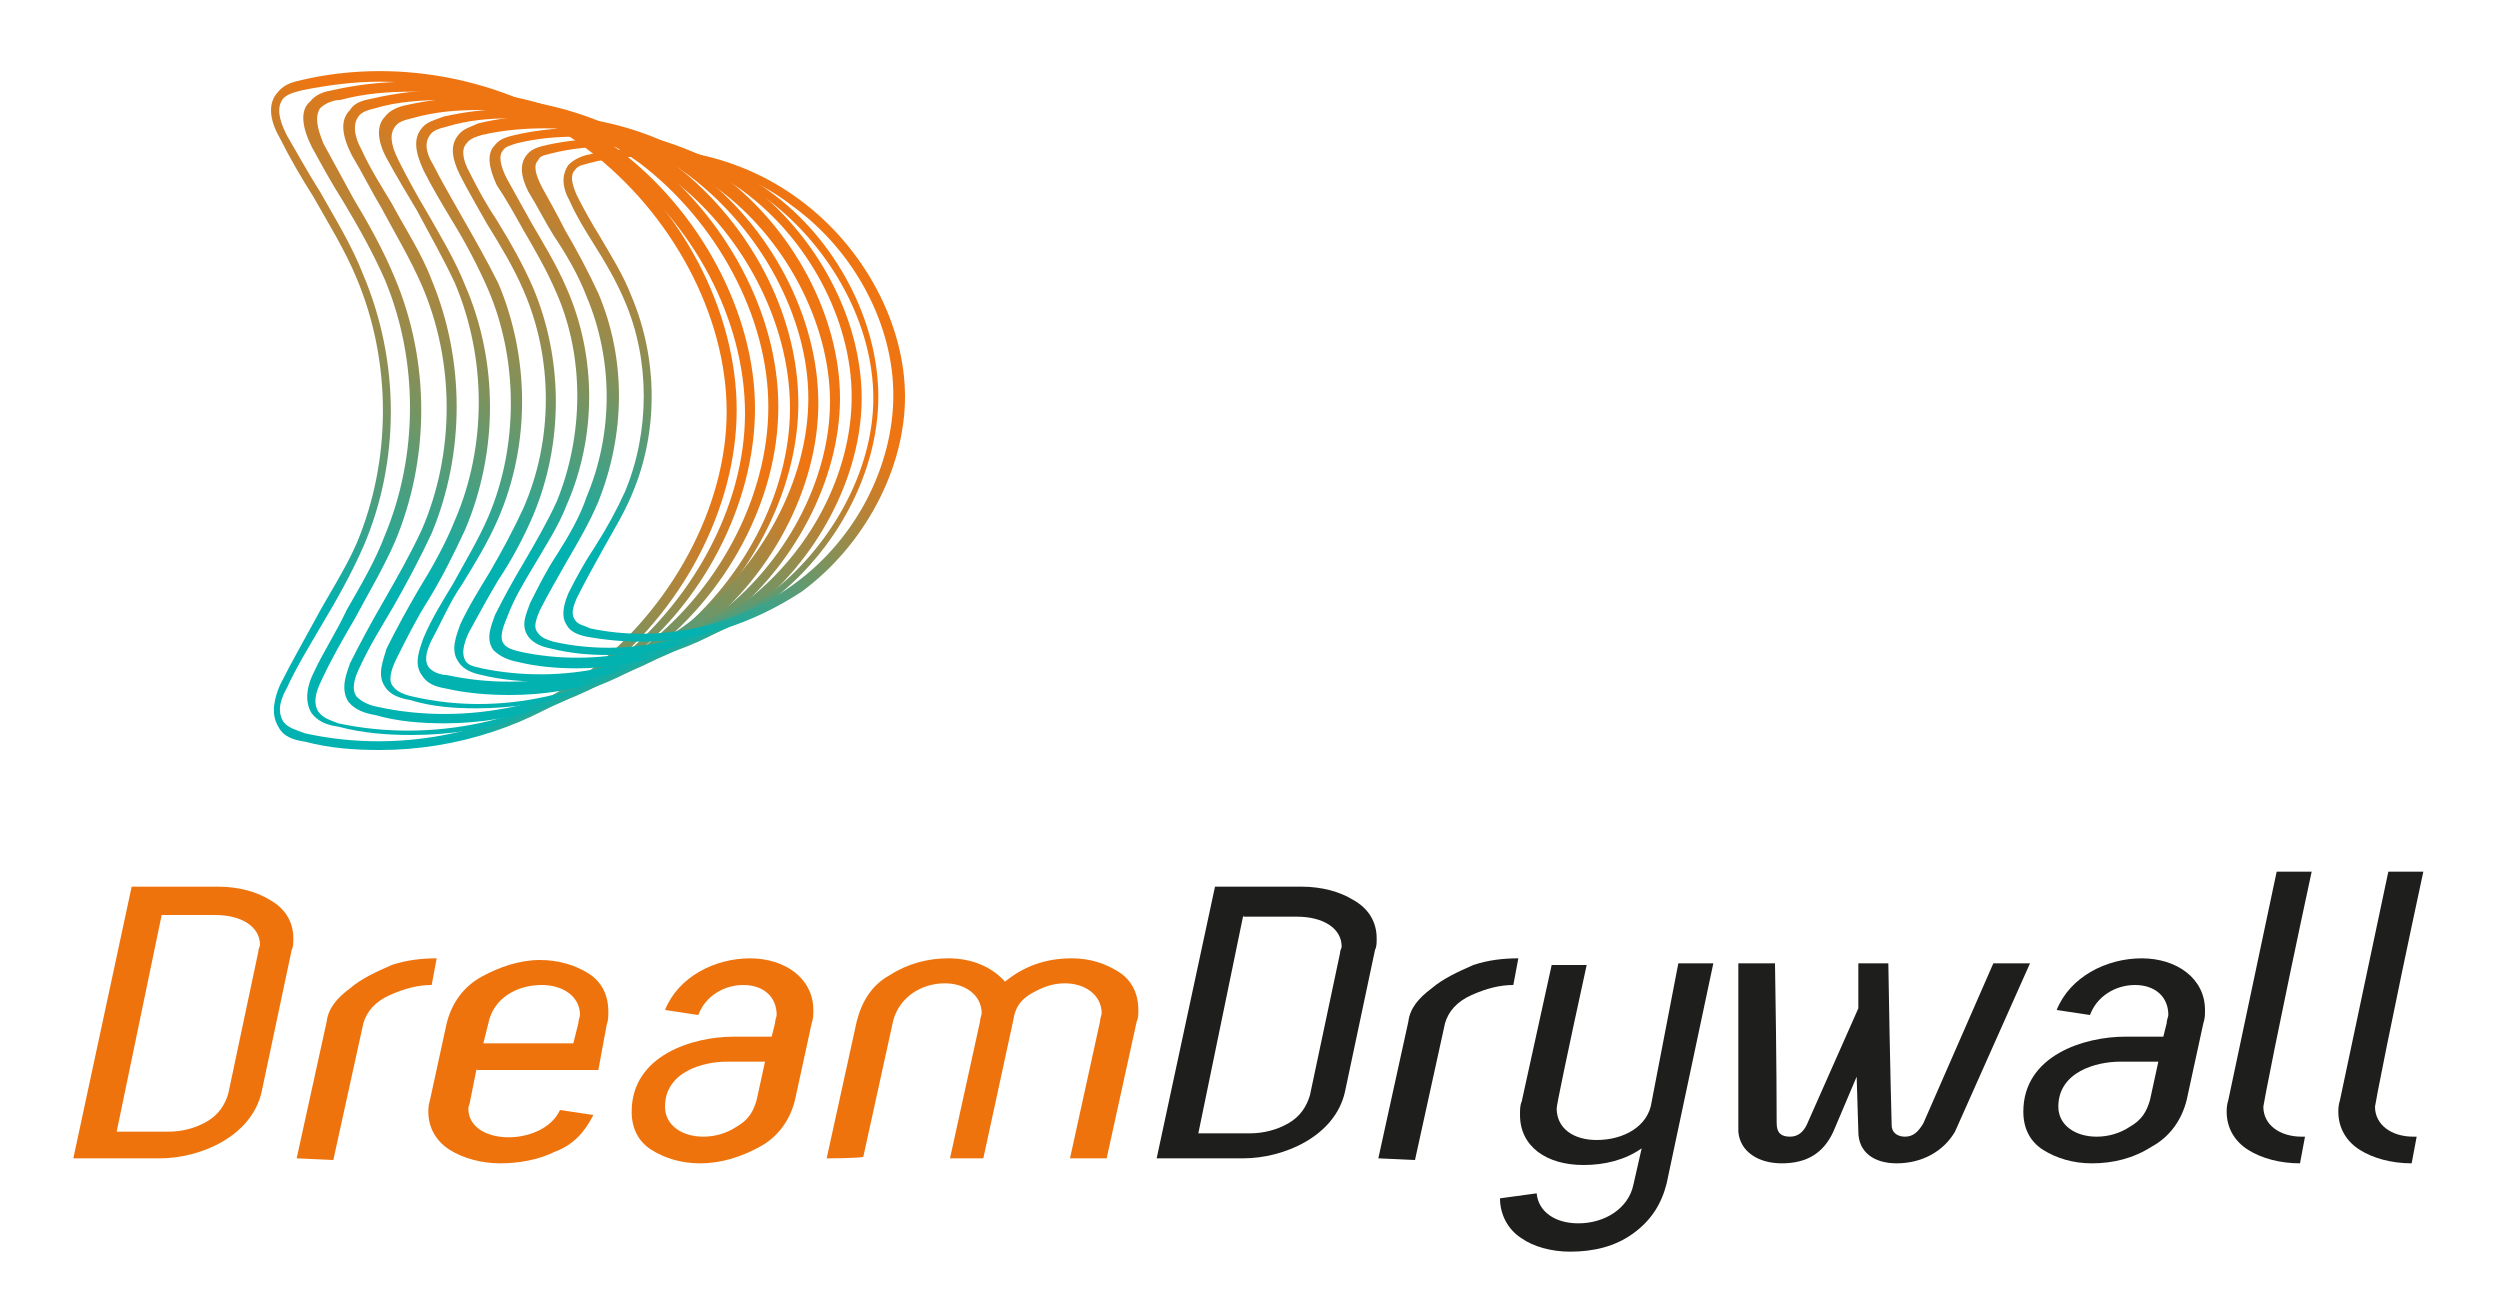
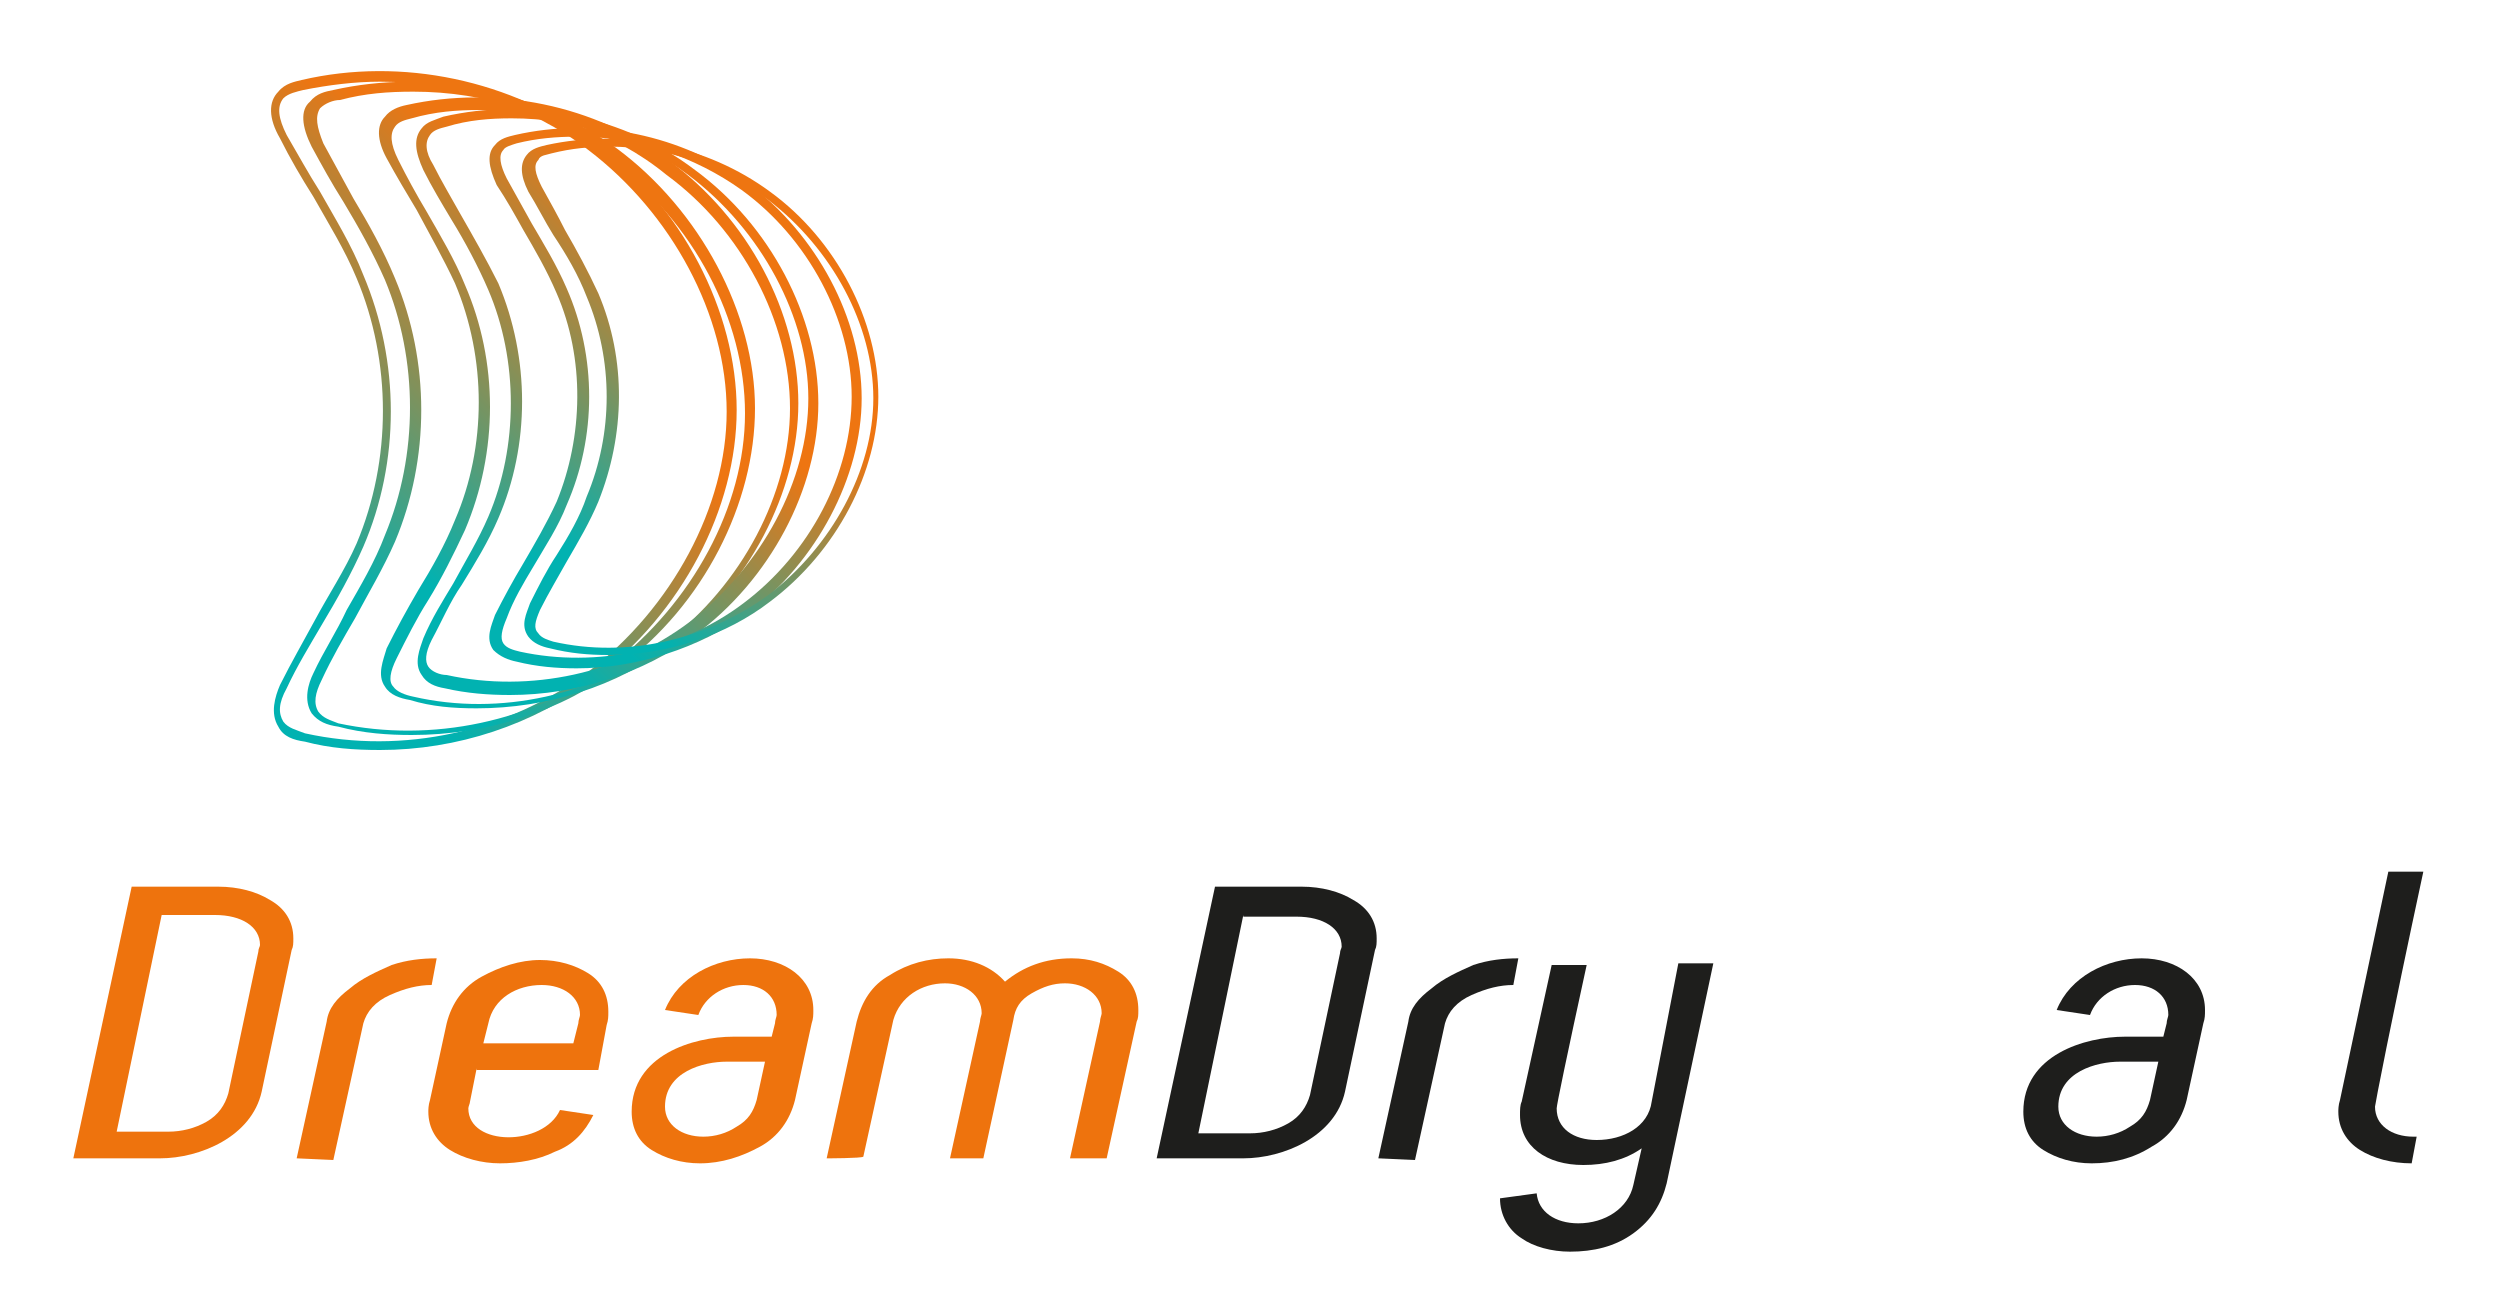
<svg xmlns="http://www.w3.org/2000/svg" version="1.1" id="Camada_1" x="0px" y="0px" viewBox="0 0 150 77.9" style="enable-background:new 0 0 150 77.9;" xml:space="preserve">
  <style type="text/css">
	.st0{fill:#EE730D;}
	.st1{fill:#1E1E1C;}
	.st2{fill:url(#SVGID_1_);}
	.st3{fill:url(#SVGID_2_);}
	.st4{fill:url(#SVGID_3_);}
	.st5{fill:url(#SVGID_4_);}
	.st6{fill:url(#SVGID_5_);}
	.st7{fill:url(#SVGID_6_);}
	.st8{fill:url(#SVGID_7_);}
	.st9{fill:url(#SVGID_8_);}
	.st10{fill:url(#SVGID_9_);}
</style>
  <g>
    <g>
      <g>
        <path class="st0" d="M7.9,53.2h5.2c1.2,0,2.3,0.3,3.1,0.8c0.9,0.5,1.4,1.3,1.4,2.3c0,0.3,0,0.5-0.1,0.7l-1.8,8.5     c-0.6,2.7-3.7,4-6.1,4H4.4L7.9,53.2z M9.7,54.9L7,67.9h3.1c0.8,0,1.6-0.2,2.3-0.6c0.7-0.4,1.1-1,1.3-1.7l1.8-8.5     c0-0.2,0.1-0.3,0.1-0.4c0-1.1-1.1-1.8-2.7-1.8H9.7z" />
      </g>
      <g>
        <path class="st0" d="M17.8,69.5l1.8-8.2c0.1-0.8,0.6-1.4,1.4-2c0.7-0.6,1.6-1,2.5-1.4c0.9-0.3,1.8-0.4,2.7-0.4l-0.3,1.6     c-0.8,0-1.6,0.2-2.5,0.6s-1.4,1-1.6,1.7L20,69.6L17.8,69.5L17.8,69.5z" />
      </g>
      <g>
        <path class="st0" d="M28.6,64.1l-0.4,2c0,0.1-0.1,0.3-0.1,0.4c0,2.3,4.5,2.3,5.5,0.1l2,0.3c-0.5,1-1.2,1.8-2.3,2.2     c-1,0.5-2.2,0.7-3.3,0.7s-2.2-0.3-3-0.8c-0.8-0.5-1.3-1.3-1.3-2.3c0-0.1,0-0.4,0.1-0.7l1-4.6c0.3-1.2,1-2.2,2.1-2.8s2.3-1,3.5-1     c1.1,0,2.1,0.3,2.9,0.8c0.8,0.5,1.2,1.3,1.2,2.3c0,0.3,0,0.5-0.1,0.8l-0.5,2.7H28.6z M29,62.6h5.4l0.3-1.2c0-0.2,0.1-0.4,0.1-0.5     c0-1.1-1-1.8-2.3-1.8c-1.5,0-2.9,0.8-3.2,2.3L29,62.6z" />
      </g>
      <g>
        <path class="st0" d="M46.3,62.2l0.2-0.8c0-0.2,0.1-0.4,0.1-0.5c0-1.1-0.8-1.8-2-1.8c-1.2,0-2.3,0.7-2.7,1.8l-2-0.3     c0.8-2,3-3.1,5.1-3.1c2.1,0,3.8,1.2,3.8,3.1c0,0.3,0,0.5-0.1,0.8l-1,4.6c-0.3,1.2-1,2.2-2.1,2.8s-2.3,1-3.6,1     c-1.1,0-2.1-0.3-2.9-0.8c-0.8-0.5-1.2-1.3-1.2-2.3c0-3.4,3.7-4.5,6.1-4.5H46.3z M45.9,63.7h-2.3c-1.4,0-3.7,0.6-3.7,2.7     c0,1.1,1,1.8,2.3,1.8c0.7,0,1.4-0.2,2-0.6c0.7-0.4,1-0.9,1.2-1.6L45.9,63.7z" />
      </g>
      <g>
        <path class="st0" d="M49.6,69.5l1.8-8.2c0.3-1.2,0.9-2.2,2-2.8c1.1-0.7,2.3-1,3.5-1c1.4,0,2.6,0.5,3.4,1.4c1.1-0.9,2.4-1.4,4-1.4     c1.1,0,2,0.3,2.8,0.8c0.8,0.5,1.2,1.3,1.2,2.3c0,0.3,0,0.5-0.1,0.7l-1.8,8.2h-2.2l1.8-8.2c0-0.2,0.1-0.4,0.1-0.5     c0-1.1-1-1.8-2.2-1.8c-0.7,0-1.3,0.2-2,0.6c-0.7,0.4-1,0.9-1.1,1.6L59,69.5H57l1.8-8.2c0-0.2,0.1-0.4,0.1-0.5     c0-1.1-1-1.8-2.2-1.8c-1.4,0-2.7,0.8-3.1,2.2l-1.8,8.2C51.7,69.5,49.6,69.5,49.6,69.5z" />
      </g>
      <g>
        <path class="st1" d="M72.9,53.2h5.2c1.2,0,2.3,0.3,3.1,0.8c0.9,0.5,1.4,1.3,1.4,2.3c0,0.3,0,0.5-0.1,0.7l-1.8,8.5     c-0.6,2.7-3.7,4-6.1,4h-5.2L72.9,53.2z M74.6,54.9l-2.7,13.1H75c0.8,0,1.6-0.2,2.3-0.6c0.7-0.4,1.1-1,1.3-1.7l1.8-8.5     c0-0.2,0.1-0.3,0.1-0.4c0-1.1-1.1-1.8-2.7-1.8H74.6z" />
      </g>
      <g>
        <path class="st1" d="M82.7,69.5l1.8-8.2c0.1-0.8,0.6-1.4,1.4-2c0.7-0.6,1.6-1,2.5-1.4c0.9-0.3,1.8-0.4,2.7-0.4l-0.3,1.6     c-0.8,0-1.6,0.2-2.5,0.6c-0.9,0.4-1.4,1-1.6,1.7l-1.8,8.2L82.7,69.5L82.7,69.5z" />
      </g>
      <g>
        <path class="st1" d="M100.7,57.8h2.1L100,71c-0.3,1.2-0.9,2.2-2,3c-1.1,0.8-2.4,1.1-3.8,1.1c-1.1,0-2.2-0.3-2.9-0.8     c-0.8-0.5-1.3-1.4-1.3-2.4l2.2-0.3c0.1,1.1,1.1,1.8,2.5,1.8c1.6,0,3-0.9,3.3-2.3l0.5-2.2c-1,0.7-2.2,1-3.5,1     c-2.2,0-3.8-1.1-3.8-3c0-0.3,0-0.6,0.1-0.8l1.8-8.2h2.1c-1.2,5.5-1.8,8.4-1.8,8.6c0,1.2,1,1.9,2.4,1.9c1.6,0,3.1-0.8,3.3-2.3     L100.7,57.8z" />
      </g>
      <g>
-         <path class="st1" d="M104.3,57.8h2.2c0.1,6,0.1,9.2,0.1,9.6c0,0.6,0.3,0.8,0.8,0.8s0.8-0.3,1-0.7l3.1-7v-2.7h1.8     c0.1,6.3,0.2,9.6,0.2,9.7c0,0.5,0.4,0.7,0.8,0.7c0.5,0,0.8-0.3,1.1-0.8l4.2-9.6h2.2l-4.5,10.1c-0.7,1.2-2,1.9-3.5,1.9     c-1.4,0-2.3-0.7-2.3-1.9l-0.1-3.3l-1.4,3.3c-0.6,1.3-1.6,1.9-3.1,1.9c-1.4,0-2.5-0.7-2.6-1.9L104.3,57.8z" />
-       </g>
+         </g>
      <g>
        <path class="st1" d="M129.8,62.2l0.2-0.8c0-0.2,0.1-0.4,0.1-0.5c0-1.1-0.8-1.8-2-1.8s-2.3,0.7-2.7,1.8l-2-0.3     c0.8-2,3-3.1,5.1-3.1c2.1,0,3.8,1.2,3.8,3.1c0,0.3,0,0.5-0.1,0.8l-1,4.6c-0.3,1.2-1,2.2-2.1,2.8c-1.1,0.7-2.3,1-3.6,1     c-1.1,0-2.1-0.3-2.9-0.8c-0.8-0.5-1.2-1.3-1.2-2.3c0-3.4,3.7-4.5,6.1-4.5H129.8z M129.5,63.7h-2.3c-1.4,0-3.7,0.6-3.7,2.7     c0,1.1,1,1.8,2.3,1.8c0.7,0,1.4-0.2,2-0.6c0.7-0.4,1-0.9,1.2-1.6L129.5,63.7z" />
      </g>
      <g>
-         <path class="st1" d="M136.6,52.3h2.1c-2,9.3-2.9,14-2.9,14.1c0,1.1,1,1.8,2.3,1.8h0.2l-0.3,1.6c-1.2,0-2.3-0.3-3.1-0.8     c-0.8-0.5-1.3-1.3-1.3-2.3c0-0.1,0-0.4,0.1-0.7L136.6,52.3z" />
-       </g>
+         </g>
      <g>
        <path class="st1" d="M143.3,52.3h2.1c-2,9.3-2.9,14-2.9,14.1c0,1.1,1,1.8,2.3,1.8h0.2l-0.3,1.6c-1.2,0-2.3-0.3-3.1-0.8     c-0.8-0.5-1.3-1.3-1.3-2.3c0-0.1,0-0.4,0.1-0.7L143.3,52.3z" />
      </g>
    </g>
    <g>
      <g>
        <linearGradient id="SVGID_1_" gradientUnits="userSpaceOnUse" x1="11.161" y1="4.324" x2="38.443" y2="31.606" gradientTransform="matrix(1 0 0 -1 0 42.559)">
          <stop offset="0.183" style="stop-color:#01B2B1" />
          <stop offset="0.751" style="stop-color:#EE7511" />
        </linearGradient>
        <path class="st2" d="M22.8,45c-1.5,0-3-0.1-4.5-0.5c-0.7-0.1-1.3-0.3-1.6-0.9c-0.5-0.8-0.2-1.8,0.1-2.5c0.7-1.4,1.4-2.6,2.1-3.9     c0.8-1.5,1.8-3,2.5-4.6c2.1-5,2.1-10.9,0-15.9c-0.7-1.7-1.7-3.3-2.6-4.9c-0.7-1.1-1.4-2.3-2-3.5c-0.7-1.2-0.7-2.2-0.1-2.8     c0.4-0.5,1-0.6,1.4-0.7c6-1.4,12.6,0,17.6,3.7c5.2,3.8,8.5,10.2,8.5,16.1s-3.3,12.2-8.5,16.1C32,43.5,27.4,45,22.8,45z M22.8,4.9     c-1.5,0-3.1,0.2-4.6,0.5c-0.4,0.1-0.9,0.2-1.2,0.5c-0.4,0.5-0.3,1.2,0.2,2.2c0.7,1.2,1.3,2.3,2,3.4c0.9,1.6,1.9,3.2,2.6,5     c2.2,5.2,2.2,11.2,0,16.3c-0.7,1.6-1.6,3.2-2.5,4.7c-0.7,1.2-1.5,2.5-2.1,3.8c-0.5,0.9-0.5,1.5-0.2,2c0.3,0.4,0.8,0.5,1.3,0.7     c5.9,1.3,12.2-0.1,17-3.7c5-3.8,8.3-9.9,8.3-15.6c0-5.8-3.3-11.9-8.3-15.7C31.8,6.3,27.3,4.9,22.8,4.9z" />
      </g>
      <g>
        <linearGradient id="SVGID_2_" gradientUnits="userSpaceOnUse" x1="13.507" y1="4.958" x2="39.874" y2="31.325" gradientTransform="matrix(1 0 0 -1 0 42.559)">
          <stop offset="0.183" style="stop-color:#01B2B1" />
          <stop offset="0.751" style="stop-color:#EE7511" />
        </linearGradient>
        <path class="st3" d="M24.7,44.1c-1.4,0-2.9-0.1-4.4-0.5c-0.7-0.1-1.2-0.3-1.6-0.8c-0.5-0.8-0.2-1.8,0.1-2.4     c0.6-1.3,1.4-2.5,2-3.8c0.8-1.4,1.7-2.9,2.3-4.5c2-4.8,2-10.5,0-15.3c-0.7-1.6-1.6-3.2-2.5-4.7c-0.7-1.1-1.3-2.2-1.9-3.3     c-0.6-1.2-0.7-2.2-0.1-2.7c0.4-0.5,0.9-0.6,1.4-0.7c5.8-1.3,12.1,0,17,3.5c5,3.7,8.3,9.9,8.3,15.6S42.2,36.3,37.2,40     C33.7,42.7,29.2,44.1,24.7,44.1z M24.8,5.5c-1.5,0-2.9,0.1-4.4,0.5C20,6,19.5,6.2,19.2,6.5C18.9,7,19,7.6,19.4,8.6     c0.6,1.1,1.2,2.2,1.8,3.3c0.9,1.5,1.8,3.1,2.5,4.8c2.1,5,2.1,10.8,0,15.8c-0.7,1.6-1.6,3.1-2.4,4.6c-0.7,1.2-1.4,2.4-2,3.7     c-0.4,0.8-0.5,1.4-0.2,1.9c0.3,0.4,0.7,0.5,1.2,0.7c5.6,1.2,11.7-0.1,16.4-3.5c4.8-3.7,8-9.5,8-15.1s-3.1-11.5-8-15.1     C33.4,6.8,29.1,5.5,24.8,5.5z" />
      </g>
      <g>
        <linearGradient id="SVGID_3_" gradientUnits="userSpaceOnUse" x1="15.851" y1="5.556" x2="41.29" y2="30.995" gradientTransform="matrix(1 0 0 -1 0 42.559)">
          <stop offset="0.183" style="stop-color:#01B2B1" />
          <stop offset="0.751" style="stop-color:#EE7511" />
        </linearGradient>
-         <path class="st4" d="M26.7,43.4c-1.4,0-2.8-0.1-4.2-0.5c-0.6-0.1-1.2-0.3-1.6-0.8c-0.5-0.8-0.1-1.7,0.1-2.3     c0.6-1.2,1.3-2.5,2-3.7c0.8-1.4,1.6-2.8,2.3-4.3c2-4.6,2-10.1,0-14.7c-0.7-1.6-1.6-3.1-2.4-4.6c-0.6-1-1.2-2.2-1.8-3.2     c-0.6-1.2-0.7-2.1-0.1-2.7c0.3-0.5,0.9-0.6,1.4-0.7c5.6-1.3,11.7,0,16.3,3.4c4.8,3.6,8,9.5,8,15.1s-3.1,11.4-8,15     C35.3,41.9,31,43.4,26.7,43.4z M26.7,6c-1.4,0-2.9,0.1-4.2,0.5c-0.4,0.1-0.8,0.2-1,0.5c-0.3,0.4-0.3,1.1,0.2,2     c0.5,1.1,1.2,2.2,1.8,3.2c0.8,1.5,1.8,3,2.4,4.6c2,4.8,2,10.4,0,15.2c-0.7,1.5-1.5,3-2.3,4.4c-0.7,1.2-1.4,2.3-2,3.6     c-0.4,0.8-0.5,1.4-0.2,1.8c0.3,0.3,0.7,0.5,1.2,0.6c5.4,1.2,11.4-0.1,15.8-3.4c4.7-3.5,7.7-9.2,7.7-14.6S43,13.3,38.4,9.8     C35,7.3,30.9,6,26.7,6z" />
      </g>
      <g>
        <linearGradient id="SVGID_4_" gradientUnits="userSpaceOnUse" x1="18.258" y1="6.087" x2="42.776" y2="30.605" gradientTransform="matrix(1 0 0 -1 0 42.559)">
          <stop offset="0.183" style="stop-color:#01B2B1" />
          <stop offset="0.751" style="stop-color:#EE7511" />
        </linearGradient>
        <path class="st5" d="M28.6,42.5c-1.4,0-2.7-0.1-4-0.5c-0.6-0.1-1.2-0.3-1.5-0.8c-0.5-0.7-0.1-1.6,0.1-2.3     c0.6-1.2,1.2-2.3,1.9-3.5c0.8-1.3,1.6-2.7,2.2-4.2c1.9-4.4,1.9-9.7,0-14.2c-0.7-1.5-1.5-2.9-2.3-4.4c-0.6-1-1.2-2-1.8-3.1     c-0.6-1.1-0.6-2-0.1-2.5c0.3-0.4,0.8-0.6,1.3-0.7c5.4-1.2,11.3,0,15.7,3.3c4.8,3.5,7.8,9.2,7.8,14.6c0,5.3-3,11-7.6,14.5     C37,41.2,32.8,42.5,28.6,42.5z M28.8,6.6c-1.4,0-2.7,0.1-4.1,0.5c-0.4,0.1-0.8,0.2-1,0.5c-0.3,0.4-0.3,1,0.2,2     c0.5,1,1.1,2.1,1.7,3.1c0.8,1.4,1.7,2.9,2.3,4.4c2,4.6,2,10,0,14.7c-0.7,1.5-1.4,2.9-2.2,4.2c-0.7,1.1-1.3,2.3-1.9,3.5     c-0.4,0.8-0.5,1.4-0.2,1.7c0.2,0.3,0.7,0.5,1.2,0.6c5.2,1.2,10.9-0.1,15.2-3.3c4.5-3.4,7.4-8.9,7.4-14c0-5.2-2.9-10.7-7.4-14     C36.7,7.8,32.7,6.6,28.8,6.6z" />
      </g>
      <g>
        <linearGradient id="SVGID_5_" gradientUnits="userSpaceOnUse" x1="20.631" y1="6.65" x2="44.23" y2="30.248" gradientTransform="matrix(1 0 0 -1 0 42.559)">
          <stop offset="0.183" style="stop-color:#01B2B1" />
          <stop offset="0.751" style="stop-color:#EE7511" />
        </linearGradient>
        <path class="st6" d="M30.6,41.7c-1.3,0-2.6-0.1-3.9-0.4c-0.6-0.1-1.1-0.3-1.4-0.8c-0.5-0.7-0.1-1.6,0.1-2.2     c0.5-1.2,1.2-2.3,1.8-3.3c0.7-1.3,1.5-2.6,2.1-4c1.8-4.2,1.8-9.4,0-13.6c-0.6-1.4-1.4-2.9-2.2-4.2c-0.6-1-1.2-2-1.7-3     c-0.5-1.1-0.6-1.9-0.1-2.5c0.3-0.4,0.8-0.5,1.3-0.7c5.2-1.2,10.9,0,15.1,3.2c4.5,3.3,7.4,8.8,7.4,14c0,5.1-2.9,10.6-7.4,13.9     C38.6,40.4,34.6,41.7,30.6,41.7z M30.7,7.1c-1.3,0-2.6,0.1-3.9,0.5c-0.4,0.1-0.8,0.2-1,0.5c-0.3,0.4-0.3,1,0.2,1.8     c0.5,1,1.1,2,1.6,2.9c0.8,1.4,1.6,2.8,2.3,4.2c1.9,4.5,1.9,9.7,0,14.1c-0.6,1.4-1.4,2.7-2.2,4c-0.7,1-1.2,2.2-1.8,3.3     c-0.4,0.8-0.4,1.3-0.2,1.6c0.2,0.3,0.7,0.5,1.1,0.5c5,1.1,10.5-0.1,14.6-3.2c4.3-3.3,7.1-8.5,7.1-13.4c0-4.8-2.8-10.1-7.2-13.4     C38.4,8.3,34.5,7.1,30.7,7.1z" />
      </g>
      <g>
        <linearGradient id="SVGID_6_" gradientUnits="userSpaceOnUse" x1="22.971" y1="7.249" x2="45.64" y2="29.919" gradientTransform="matrix(1 0 0 -1 0 42.559)">
          <stop offset="0.183" style="stop-color:#01B2B1" />
          <stop offset="0.751" style="stop-color:#EE7511" />
        </linearGradient>
-         <path class="st7" d="M32.6,40.9c-1.2,0-2.5-0.1-3.7-0.4c-0.5-0.1-1.1-0.3-1.4-0.8c-0.5-0.7-0.1-1.6,0.1-2.2     c0.5-1.1,1.2-2.2,1.8-3.2c0.7-1.2,1.4-2.5,2-3.8c1.8-4.1,1.8-9,0-13.1c-0.6-1.4-1.4-2.7-2.2-4c-0.5-0.9-1.1-1.9-1.6-2.9     c-0.5-1-0.6-1.8-0.1-2.4c0.3-0.4,0.8-0.5,1.2-0.7c5-1.2,10.4,0,14.6,3.1c4.3,3.2,7.1,8.5,7.1,13.4s-2.8,10.2-7,13.4     C40.3,39.6,36.4,40.9,32.6,40.9z M32.7,7.7c-1.2,0-2.5,0.1-3.8,0.4c-0.3,0.1-0.7,0.2-0.9,0.5c-0.3,0.3-0.3,0.9,0.2,1.8     c0.5,1,1,1.9,1.6,2.8c0.8,1.3,1.6,2.7,2.2,4.1c1.8,4.3,1.8,9.3,0,13.6c-0.6,1.4-1.3,2.7-2.1,3.9c-0.6,1-1.2,2.1-1.8,3.2     c-0.3,0.7-0.4,1.2-0.2,1.6s0.7,0.4,1,0.5c4.8,1,10-0.1,14-3.1c4.2-3.1,6.9-8.2,6.9-12.9s-2.7-9.9-6.9-12.9     C40,8.8,36.3,7.7,32.7,7.7z" />
      </g>
      <g>
        <linearGradient id="SVGID_7_" gradientUnits="userSpaceOnUse" x1="25.319" y1="7.834" x2="47.078" y2="29.593" gradientTransform="matrix(1 0 0 -1 0 42.559)">
          <stop offset="0.183" style="stop-color:#01B2B1" />
          <stop offset="0.751" style="stop-color:#EE7511" />
        </linearGradient>
        <path class="st8" d="M34.6,40.1c-1.2,0-2.4-0.1-3.6-0.4c-0.5-0.1-1-0.3-1.4-0.7c-0.5-0.7-0.1-1.5,0.1-2.1c0.5-1,1.1-2.1,1.7-3.1     c0.7-1.2,1.4-2.4,2-3.7c1.6-3.9,1.7-8.6,0-12.5c-0.6-1.4-1.3-2.6-2-3.8c-0.5-0.9-1-1.8-1.6-2.7c-0.5-1.1-0.6-1.9-0.1-2.4     c0.3-0.4,0.8-0.5,1.2-0.6c4.8-1.1,10,0,14,2.9c4.1,3.1,6.8,8.1,6.8,12.9c0,4.7-2.7,9.8-6.8,12.9C41.9,38.9,38.2,40.1,34.6,40.1z      M34.6,8.2c-1.2,0-2.4,0.1-3.6,0.4c-0.3,0.1-0.7,0.2-0.8,0.4c-0.3,0.3-0.2,0.9,0.2,1.7c0.5,0.9,1,1.8,1.5,2.7     c0.7,1.2,1.5,2.5,2.1,3.9c1.8,4.1,1.8,8.9,0,13c-0.5,1.3-1.3,2.5-2,3.7c-0.6,1-1.2,2-1.6,3.1c-0.3,0.7-0.4,1.2-0.2,1.5     c0.2,0.3,0.6,0.4,1,0.5c4.6,1,9.7-0.1,13.4-2.9c4-3,6.5-7.8,6.5-12.4s-2.6-9.5-6.6-12.4C41.7,9.4,38.2,8.2,34.6,8.2z" />
      </g>
      <g>
        <linearGradient id="SVGID_8_" gradientUnits="userSpaceOnUse" x1="27.675" y1="8.423" x2="48.5" y2="29.248" gradientTransform="matrix(1 0 0 -1 0 42.559)">
          <stop offset="0.183" style="stop-color:#01B2B1" />
          <stop offset="0.751" style="stop-color:#EE7511" />
        </linearGradient>
        <path class="st9" d="M36.5,39.3c-1.2,0-2.3-0.1-3.5-0.4c-0.5-0.1-1-0.3-1.3-0.7c-0.5-0.7-0.1-1.4,0.1-2c0.5-1,1-2,1.6-2.9     c0.7-1.1,1.4-2.3,1.8-3.5c1.6-3.8,1.6-8.2,0-12c-0.5-1.3-1.2-2.5-2-3.7c-0.5-0.8-1-1.8-1.5-2.6c-0.5-1-0.5-1.7-0.1-2.2     c0.3-0.4,0.8-0.5,1.2-0.6c4.6-1,9.6,0,13.4,2.8c4,2.9,6.5,7.8,6.5,12.3c0,4.5-2.5,9.3-6.5,12.3C43.6,38.1,40.1,39.3,36.5,39.3z      M36.6,8.8c-1.2,0-2.3,0.1-3.5,0.4c-0.3,0.1-0.7,0.1-0.8,0.4c-0.3,0.3-0.2,0.8,0.2,1.6c0.5,0.9,1,1.8,1.4,2.6     c0.7,1.2,1.4,2.5,2,3.8c1.7,4,1.6,8.5,0,12.5c-0.5,1.2-1.2,2.4-1.9,3.6c-0.5,0.9-1.1,1.9-1.6,2.9c-0.3,0.7-0.4,1.1-0.1,1.4     c0.2,0.3,0.6,0.4,0.9,0.5c4.4,1,9.2-0.1,12.9-2.8c3.8-2.9,6.3-7.5,6.3-11.8c0-4.4-2.5-9-6.3-11.9C43.3,9.9,39.9,8.8,36.6,8.8z" />
      </g>
      <g>
        <linearGradient id="SVGID_9_" gradientUnits="userSpaceOnUse" x1="30.129" y1="8.897" x2="50.03" y2="28.798" gradientTransform="matrix(1 0 0 -1 0 42.559)">
          <stop offset="0.183" style="stop-color:#01B2B1" />
          <stop offset="0.751" style="stop-color:#EE7511" />
        </linearGradient>
-         <path class="st10" d="M38.5,38.5c-1.1,0-2.2-0.1-3.3-0.3c-0.5-0.1-1-0.3-1.2-0.7c-0.4-0.6-0.1-1.4,0.1-1.9c0.5-1,1-1.9,1.6-2.8     c0.7-1.1,1.3-2.2,1.8-3.3c1.5-3.6,1.5-7.9,0-11.4c-0.5-1.2-1.2-2.4-1.9-3.5c-0.5-0.8-1-1.6-1.4-2.5c-0.5-0.9-0.5-1.6-0.1-2.2     c0.3-0.3,0.7-0.5,1.1-0.6c4.4-1,9.2,0,12.8,2.7c3.8,2.8,6.3,7.4,6.3,11.8c0,4.3-2.4,8.9-6.2,11.7C45.2,37.4,41.9,38.5,38.5,38.5z      M38.6,9.4c-1.1,0-2.2,0.1-3.3,0.4c-0.3,0.1-0.6,0.1-0.8,0.4c-0.3,0.3-0.2,0.8,0.1,1.5c0.4,0.8,0.9,1.7,1.4,2.5     c0.7,1.2,1.4,2.3,1.9,3.6c1.6,3.8,1.6,8.2,0,11.9c-0.5,1.2-1.2,2.3-1.8,3.4c-0.5,0.9-1,1.8-1.5,2.8c-0.3,0.7-0.3,1-0.1,1.3     c0.2,0.3,0.5,0.3,0.9,0.5c4.2,0.9,8.8-0.1,12.3-2.7c3.7-2.7,5.9-7.1,5.9-11.3s-2.3-8.6-6-11.3C44.9,10.3,41.8,9.4,38.6,9.4z" />
      </g>
    </g>
  </g>
</svg>